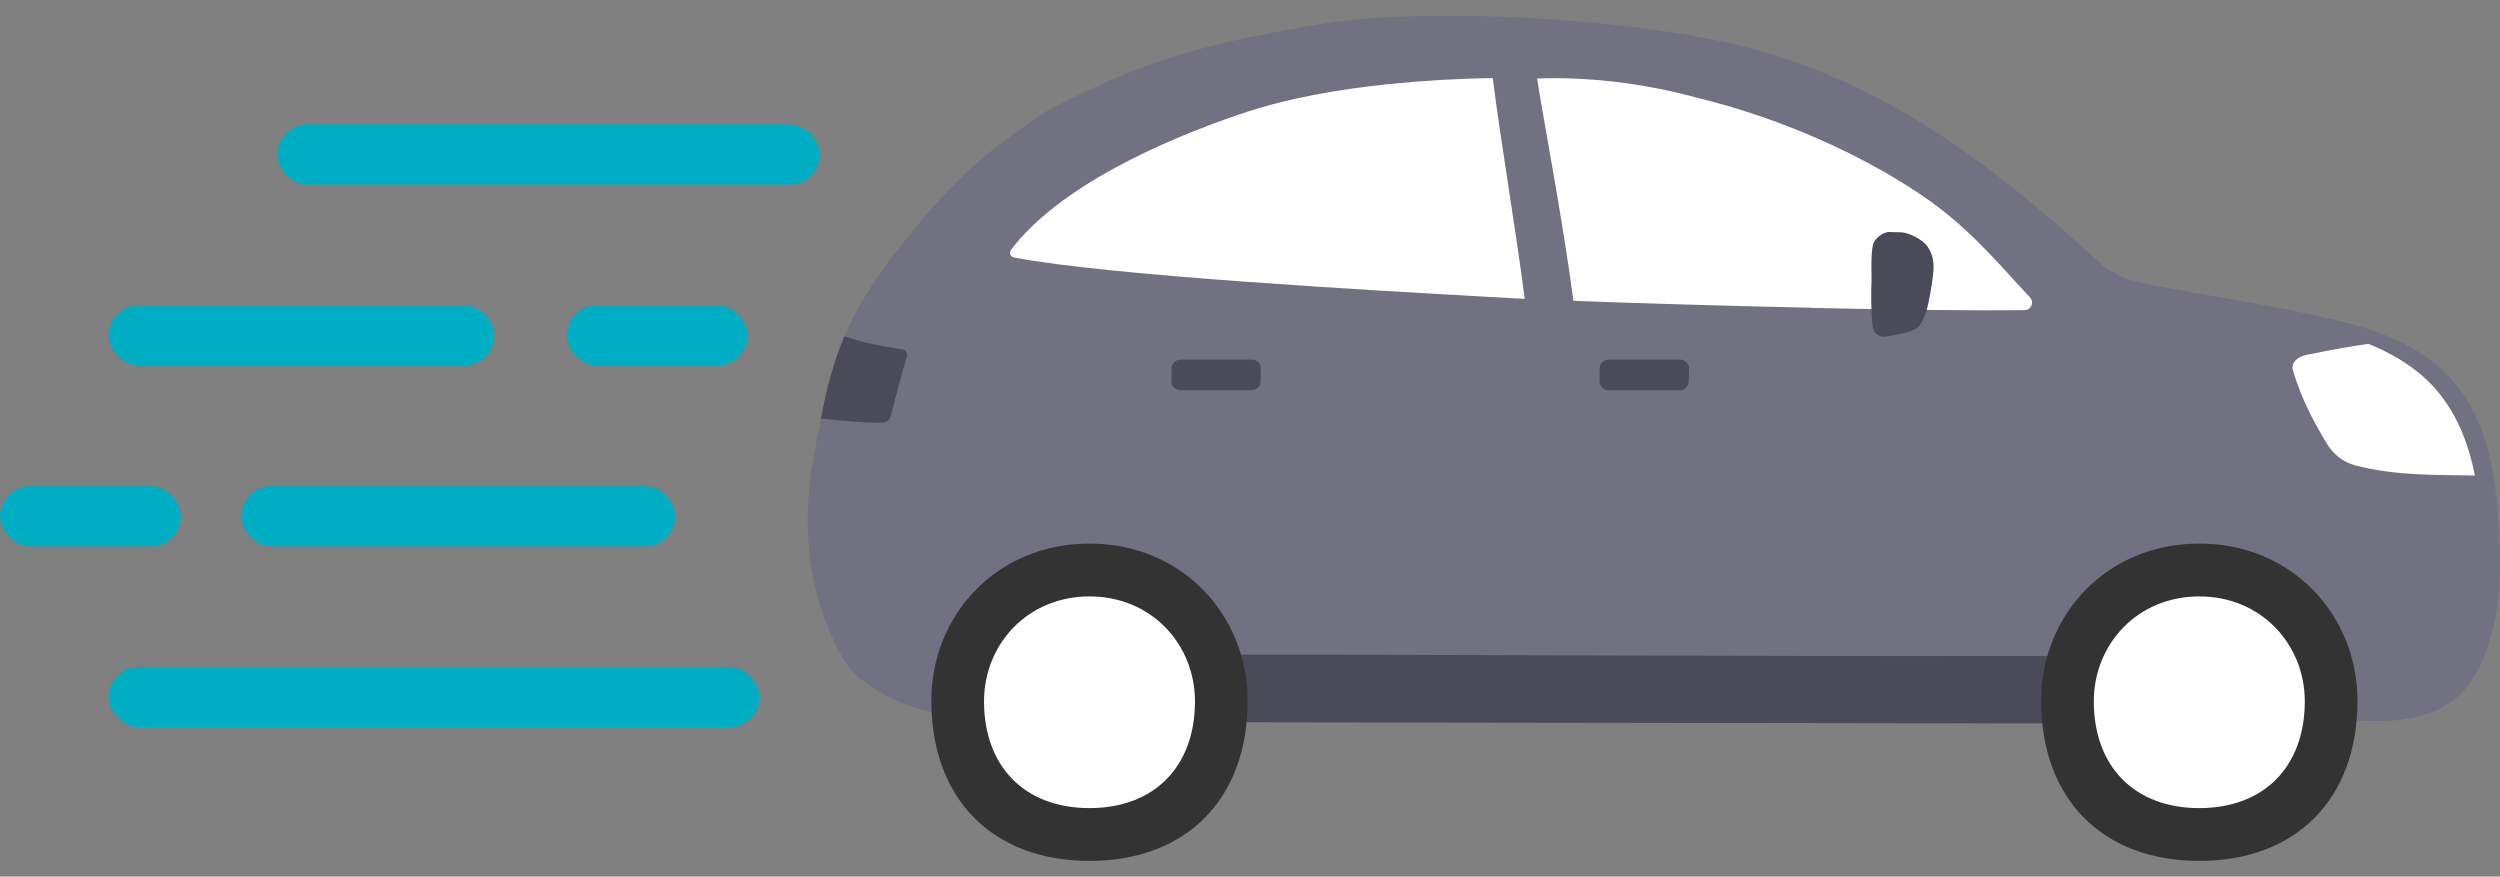
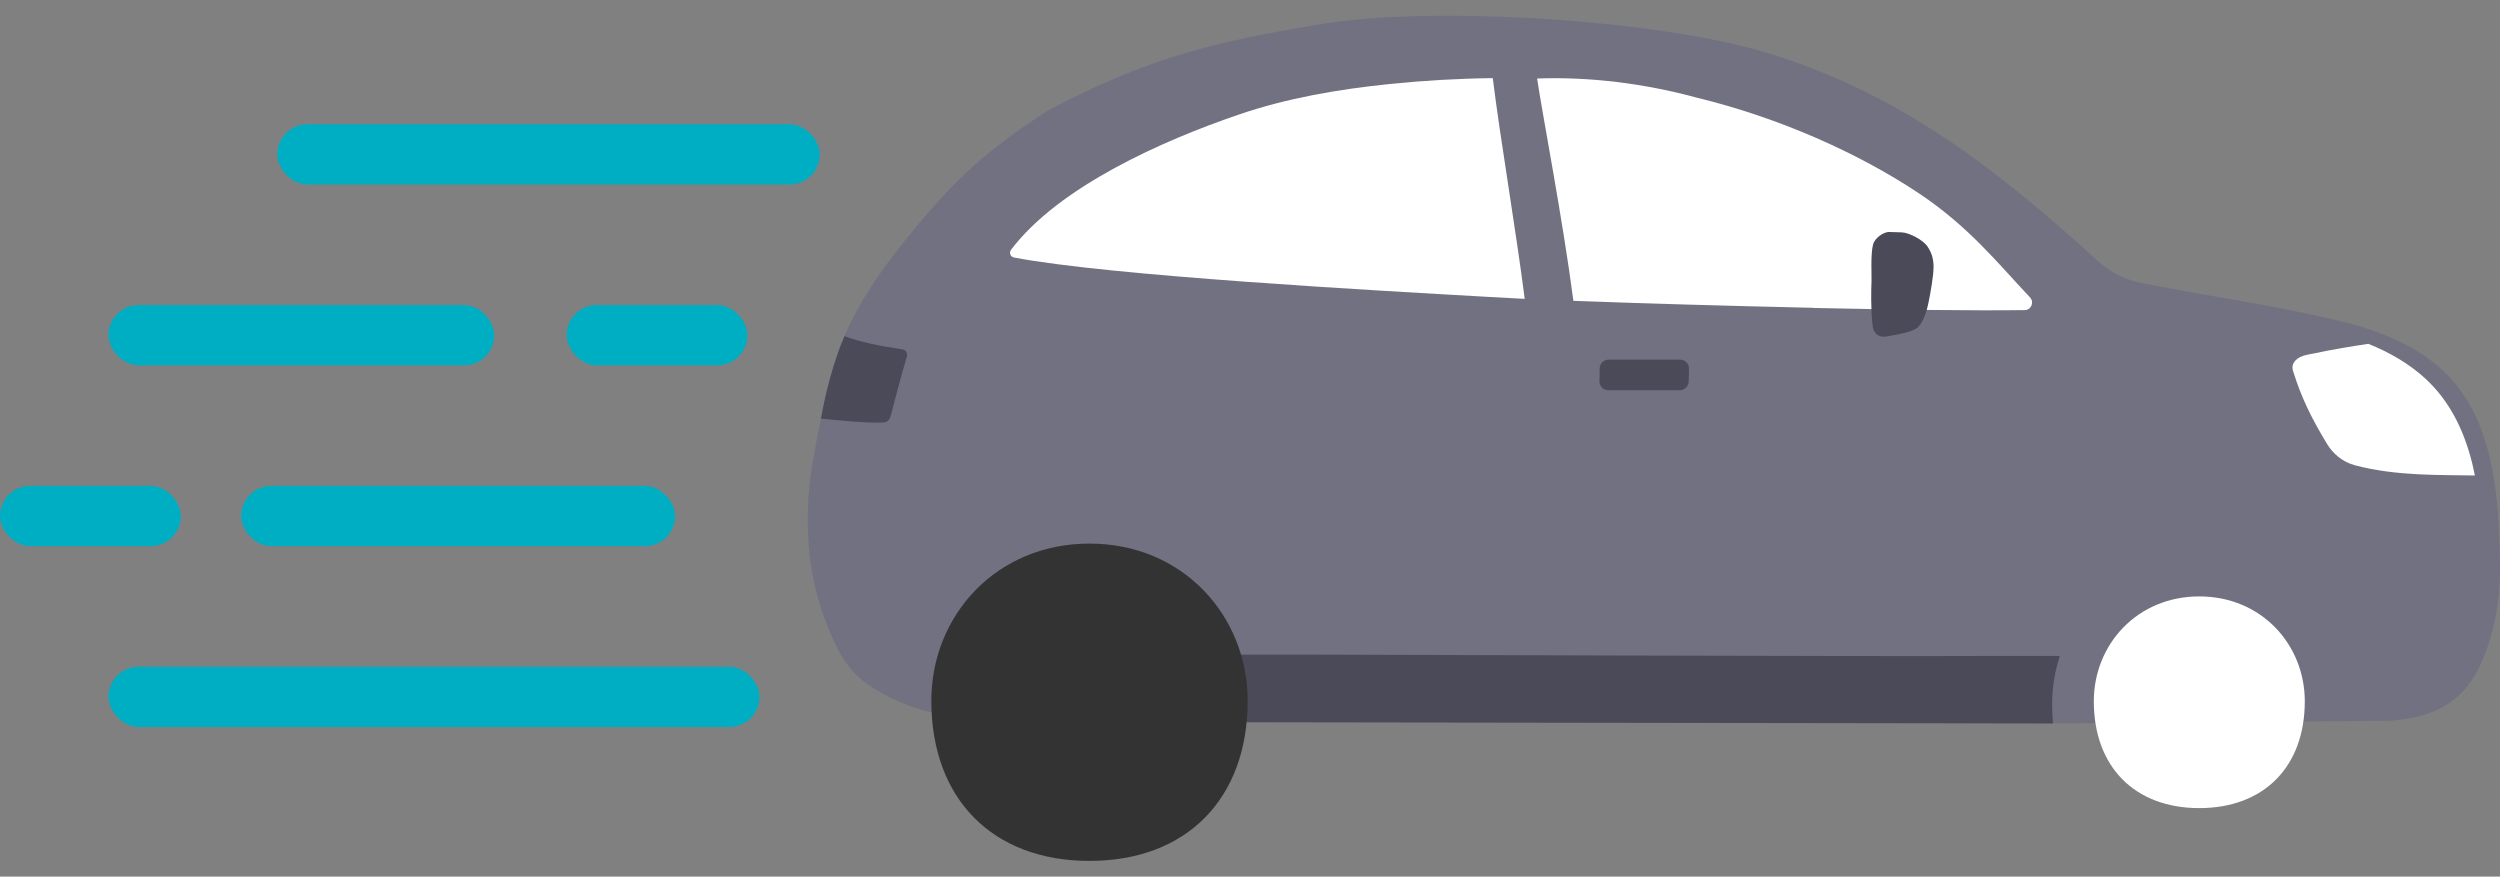
<svg xmlns="http://www.w3.org/2000/svg" width="154" height="54" viewBox="0 0 154 54" fill="none">
  <rect x="0" y="0" width="154" height="54" fill="#808080" stroke="none" />
  <path d="M57.385 43.883C56.167 43.616 54.638 43.014 53.286 42.026C52.209 41.239 51.548 40.133 50.776 38.046C49.751 35.284 49.462 31.964 50.07 28.422C50.197 27.702 50.353 26.855 50.56 25.845C50.902 24.219 51.355 22.214 52.023 20.691C53.004 18.441 54.281 16.637 55.818 14.728C58.855 10.971 60.764 9.278 64.551 6.805C70.656 3.597 74.569 2.609 81.445 1.473C88.322 0.337 102.023 1.213 108.699 3.21C116.177 5.446 122.155 9.589 129.225 16.08C130.005 16.793 130.97 17.261 132.01 17.454C137.297 18.471 139.465 18.694 143.906 19.719C146.275 20.268 148.659 21.144 150.448 22.793C153.619 25.711 153.946 30.501 153.998 34.823C154.02 36.316 153.842 37.801 153.426 39.234C152.513 42.353 151.05 44.136 147.166 44.403L127.405 44.559C114.172 44.559 89.132 44.329 75.839 44.484L57.378 43.876L57.385 43.883Z" fill="#717182" />
  <path d="M75.847 40.325C77.971 40.325 81.105 40.325 81.105 40.325C82.842 40.325 115.896 40.444 122.015 40.407C122.015 40.407 125.394 40.407 126.886 40.407C126.582 41.342 126.411 42.337 126.411 43.37C126.411 43.778 126.433 44.179 126.463 44.565L76.293 44.491C76.322 44.127 76.344 43.756 76.344 43.37C76.344 42.315 76.174 41.29 75.847 40.332V40.325Z" fill="#4A4A59" />
  <path d="M111.692 18.969C116.801 19.08 121.702 19.147 124.717 19.102C125.118 19.102 125.326 18.62 125.051 18.323C123.031 16.177 121.271 13.956 118.212 11.914C114.484 9.426 109.575 7.243 104.555 6.025C101.288 5.134 97.887 4.718 94.686 4.837C95.005 6.998 96.268 13.525 96.921 18.531C100.835 18.679 106.375 18.843 111.692 18.961V18.969Z" fill="white" />
  <path d="M152.268 28.465C151.771 26.497 150.902 24.708 149.409 23.327C148.392 22.391 147.182 21.7 145.889 21.18C144.842 21.336 143.595 21.544 142.525 21.774C142.243 21.834 141.954 21.864 141.701 21.99C141.449 22.116 141.1 22.391 141.256 22.866C141.761 24.492 142.399 25.785 143.335 27.329C143.721 27.975 144.33 28.465 145.058 28.659C147.635 29.349 150.442 29.245 152.454 29.29C152.395 29.008 152.335 28.733 152.268 28.451V28.465Z" fill="white" />
  <path d="M93.921 18.41C93.662 16.346 93.275 13.836 92.897 11.341C92.54 9.016 92.191 6.714 91.954 4.813C89.822 4.836 87.698 4.962 85.582 5.177C82.426 5.504 79.277 6.039 76.27 7.071C71.643 8.653 65.227 11.489 62.279 15.388C62.145 15.566 62.242 15.826 62.465 15.863C68.398 16.999 85.07 17.913 91.605 18.284L93.921 18.41Z" fill="white" />
  <path d="M55.32 21.478C54.325 21.337 52.884 21.047 52.023 20.706C51.37 22.206 50.85 24.166 50.575 25.793C50.716 25.8 50.805 25.808 50.805 25.808C51.77 25.904 53.322 26.067 54.288 26.03C54.429 26.03 54.57 26.015 54.681 25.934C54.793 25.845 54.845 25.704 54.882 25.562C55.209 24.359 55.513 23.104 55.862 21.976C55.929 21.76 55.788 21.538 55.565 21.515C55.483 21.508 55.402 21.493 55.313 21.478H55.32Z" fill="#4A4A59" />
  <path d="M98.526 23.482C98.526 23.23 98.541 22.948 98.541 22.695C98.541 22.391 98.793 22.153 99.09 22.153H103.494C103.806 22.153 104.058 22.413 104.043 22.718C104.043 22.97 104.028 23.252 104.021 23.505C104.014 23.802 103.769 24.039 103.472 24.039H99.075C98.763 24.039 98.518 23.787 98.526 23.475V23.482Z" fill="#4A4A59" />
-   <path d="M72.156 23.482C72.156 23.23 72.171 22.948 72.171 22.695C72.171 22.391 72.423 22.153 72.72 22.153H77.124C77.436 22.153 77.688 22.413 77.673 22.718C77.673 22.97 77.659 23.252 77.651 23.505C77.644 23.802 77.399 24.039 77.102 24.039H72.705C72.394 24.039 72.148 23.787 72.156 23.475V23.482Z" fill="#4A4A59" />
  <path d="M119.11 16.504C119.11 15.954 119.006 15.598 118.732 15.182C118.472 14.788 117.618 14.335 117.15 14.313L116.4 14.291C116.021 14.268 115.479 14.684 115.382 15.048C115.219 15.665 115.301 17.061 115.286 17.335C115.264 17.736 115.234 19.036 115.353 20.076C115.397 20.447 115.65 20.848 116.303 20.714C116.957 20.581 117.907 20.454 118.204 20.098C118.524 19.712 118.702 19.11 118.798 18.628C118.925 18.018 119.11 16.927 119.103 16.504H119.11Z" fill="#4A4A59" />
-   <path d="M135.478 33.485C141.24 33.485 145.221 37.948 145.221 43.169C145.221 49.214 141.448 53.031 135.478 53.031C129.507 53.031 125.735 49.214 125.735 43.169C125.735 37.911 129.737 33.485 135.478 33.485Z" fill="#333333" />
  <path d="M135.477 36.739C139.316 36.739 141.975 39.717 141.975 43.2C141.975 47.232 139.457 49.779 135.477 49.779C131.496 49.779 128.979 47.232 128.979 43.2C128.979 39.695 131.652 36.739 135.477 36.739Z" fill="white" />
  <path d="M67.113 33.485C72.876 33.485 76.856 37.948 76.856 43.169C76.856 49.214 73.084 53.031 67.113 53.031C61.142 53.031 57.37 49.214 57.37 43.169C57.37 37.911 61.373 33.485 67.113 33.485Z" fill="#333333" />
-   <path d="M67.114 36.739C70.953 36.739 73.611 39.717 73.611 43.2C73.611 47.232 71.094 49.779 67.114 49.779C63.133 49.779 60.616 47.232 60.616 43.2C60.616 39.695 63.289 36.739 67.114 36.739Z" fill="white" />
  <rect x="17.08" y="7.652" width="33.417" height="3.713" rx="1.857" fill="#00AEC4" />
  <rect x="6.683" y="18.791" width="23.763" height="3.713" rx="1.857" fill="#00AEC4" />
  <rect x="14.852" y="29.93" width="26.734" height="3.713" rx="1.857" fill="#00AEC4" />
  <rect x="-0" y="29.93" width="11.139" height="3.713" rx="1.857" fill="#00AEC4" />
  <rect x="34.902" y="18.791" width="11.139" height="3.713" rx="1.857" fill="#00AEC4" />
  <rect x="6.683" y="41.069" width="40.101" height="3.713" rx="1.857" fill="#00AEC4" />
</svg>